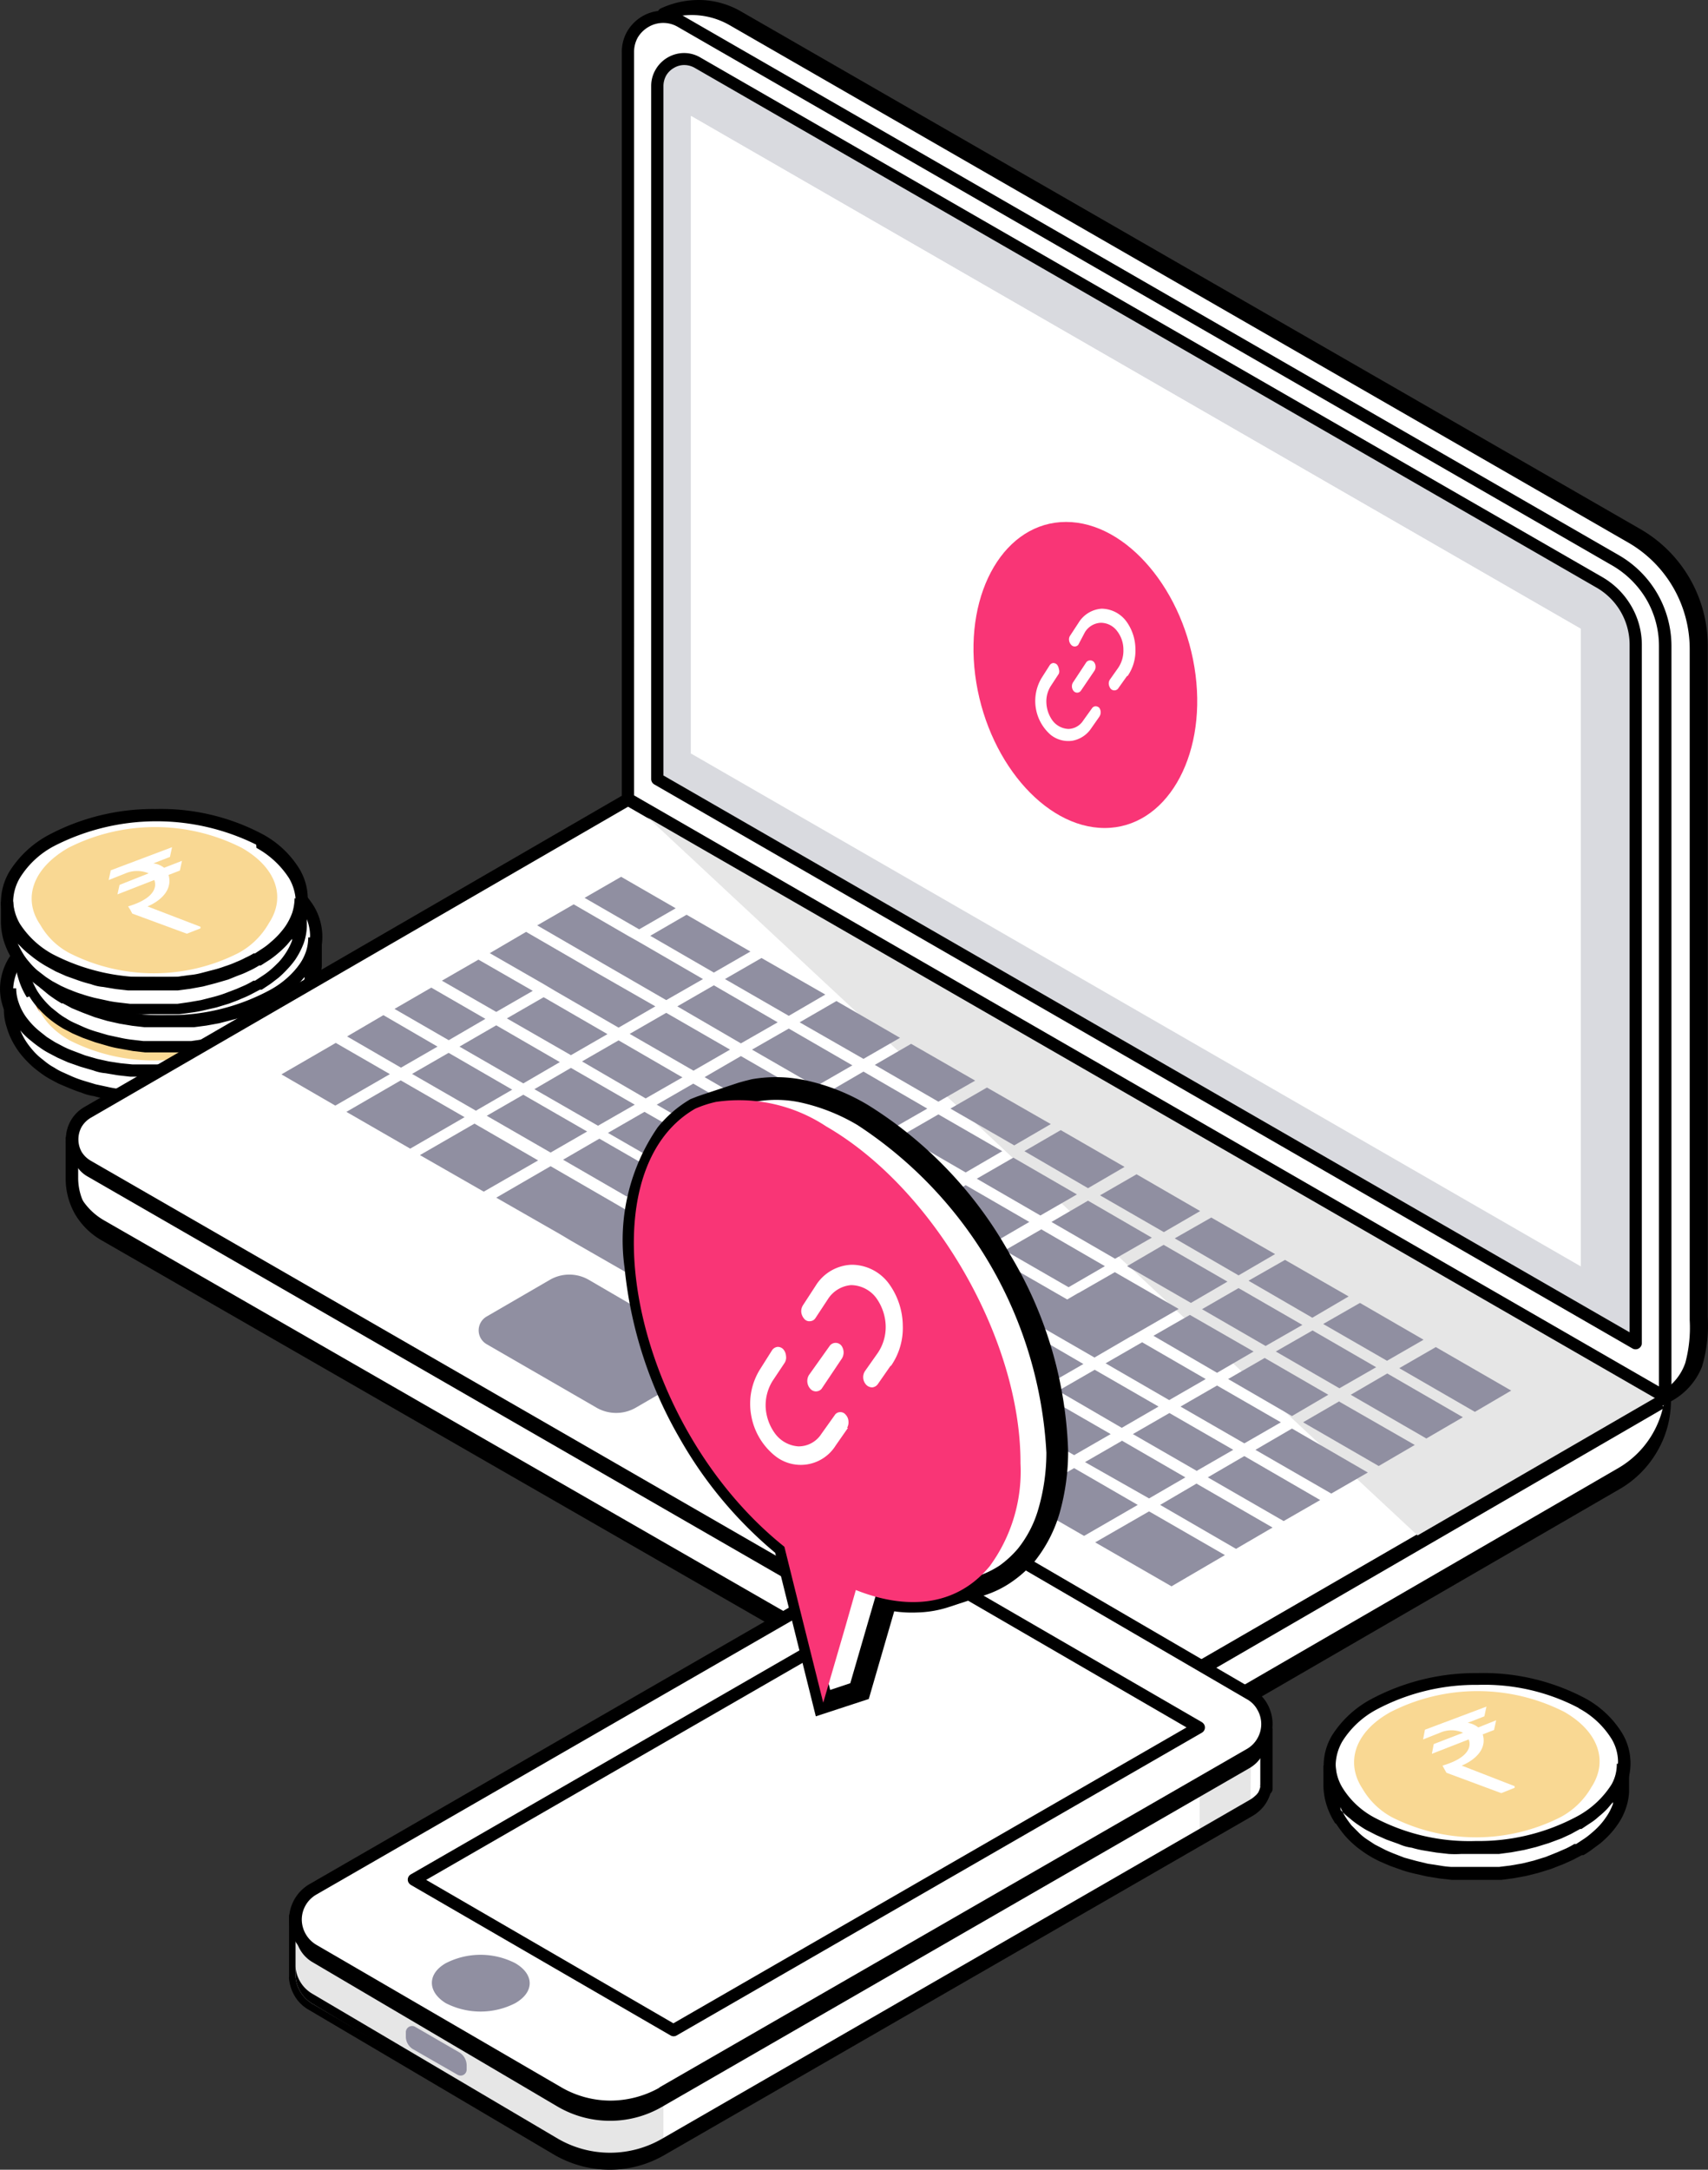
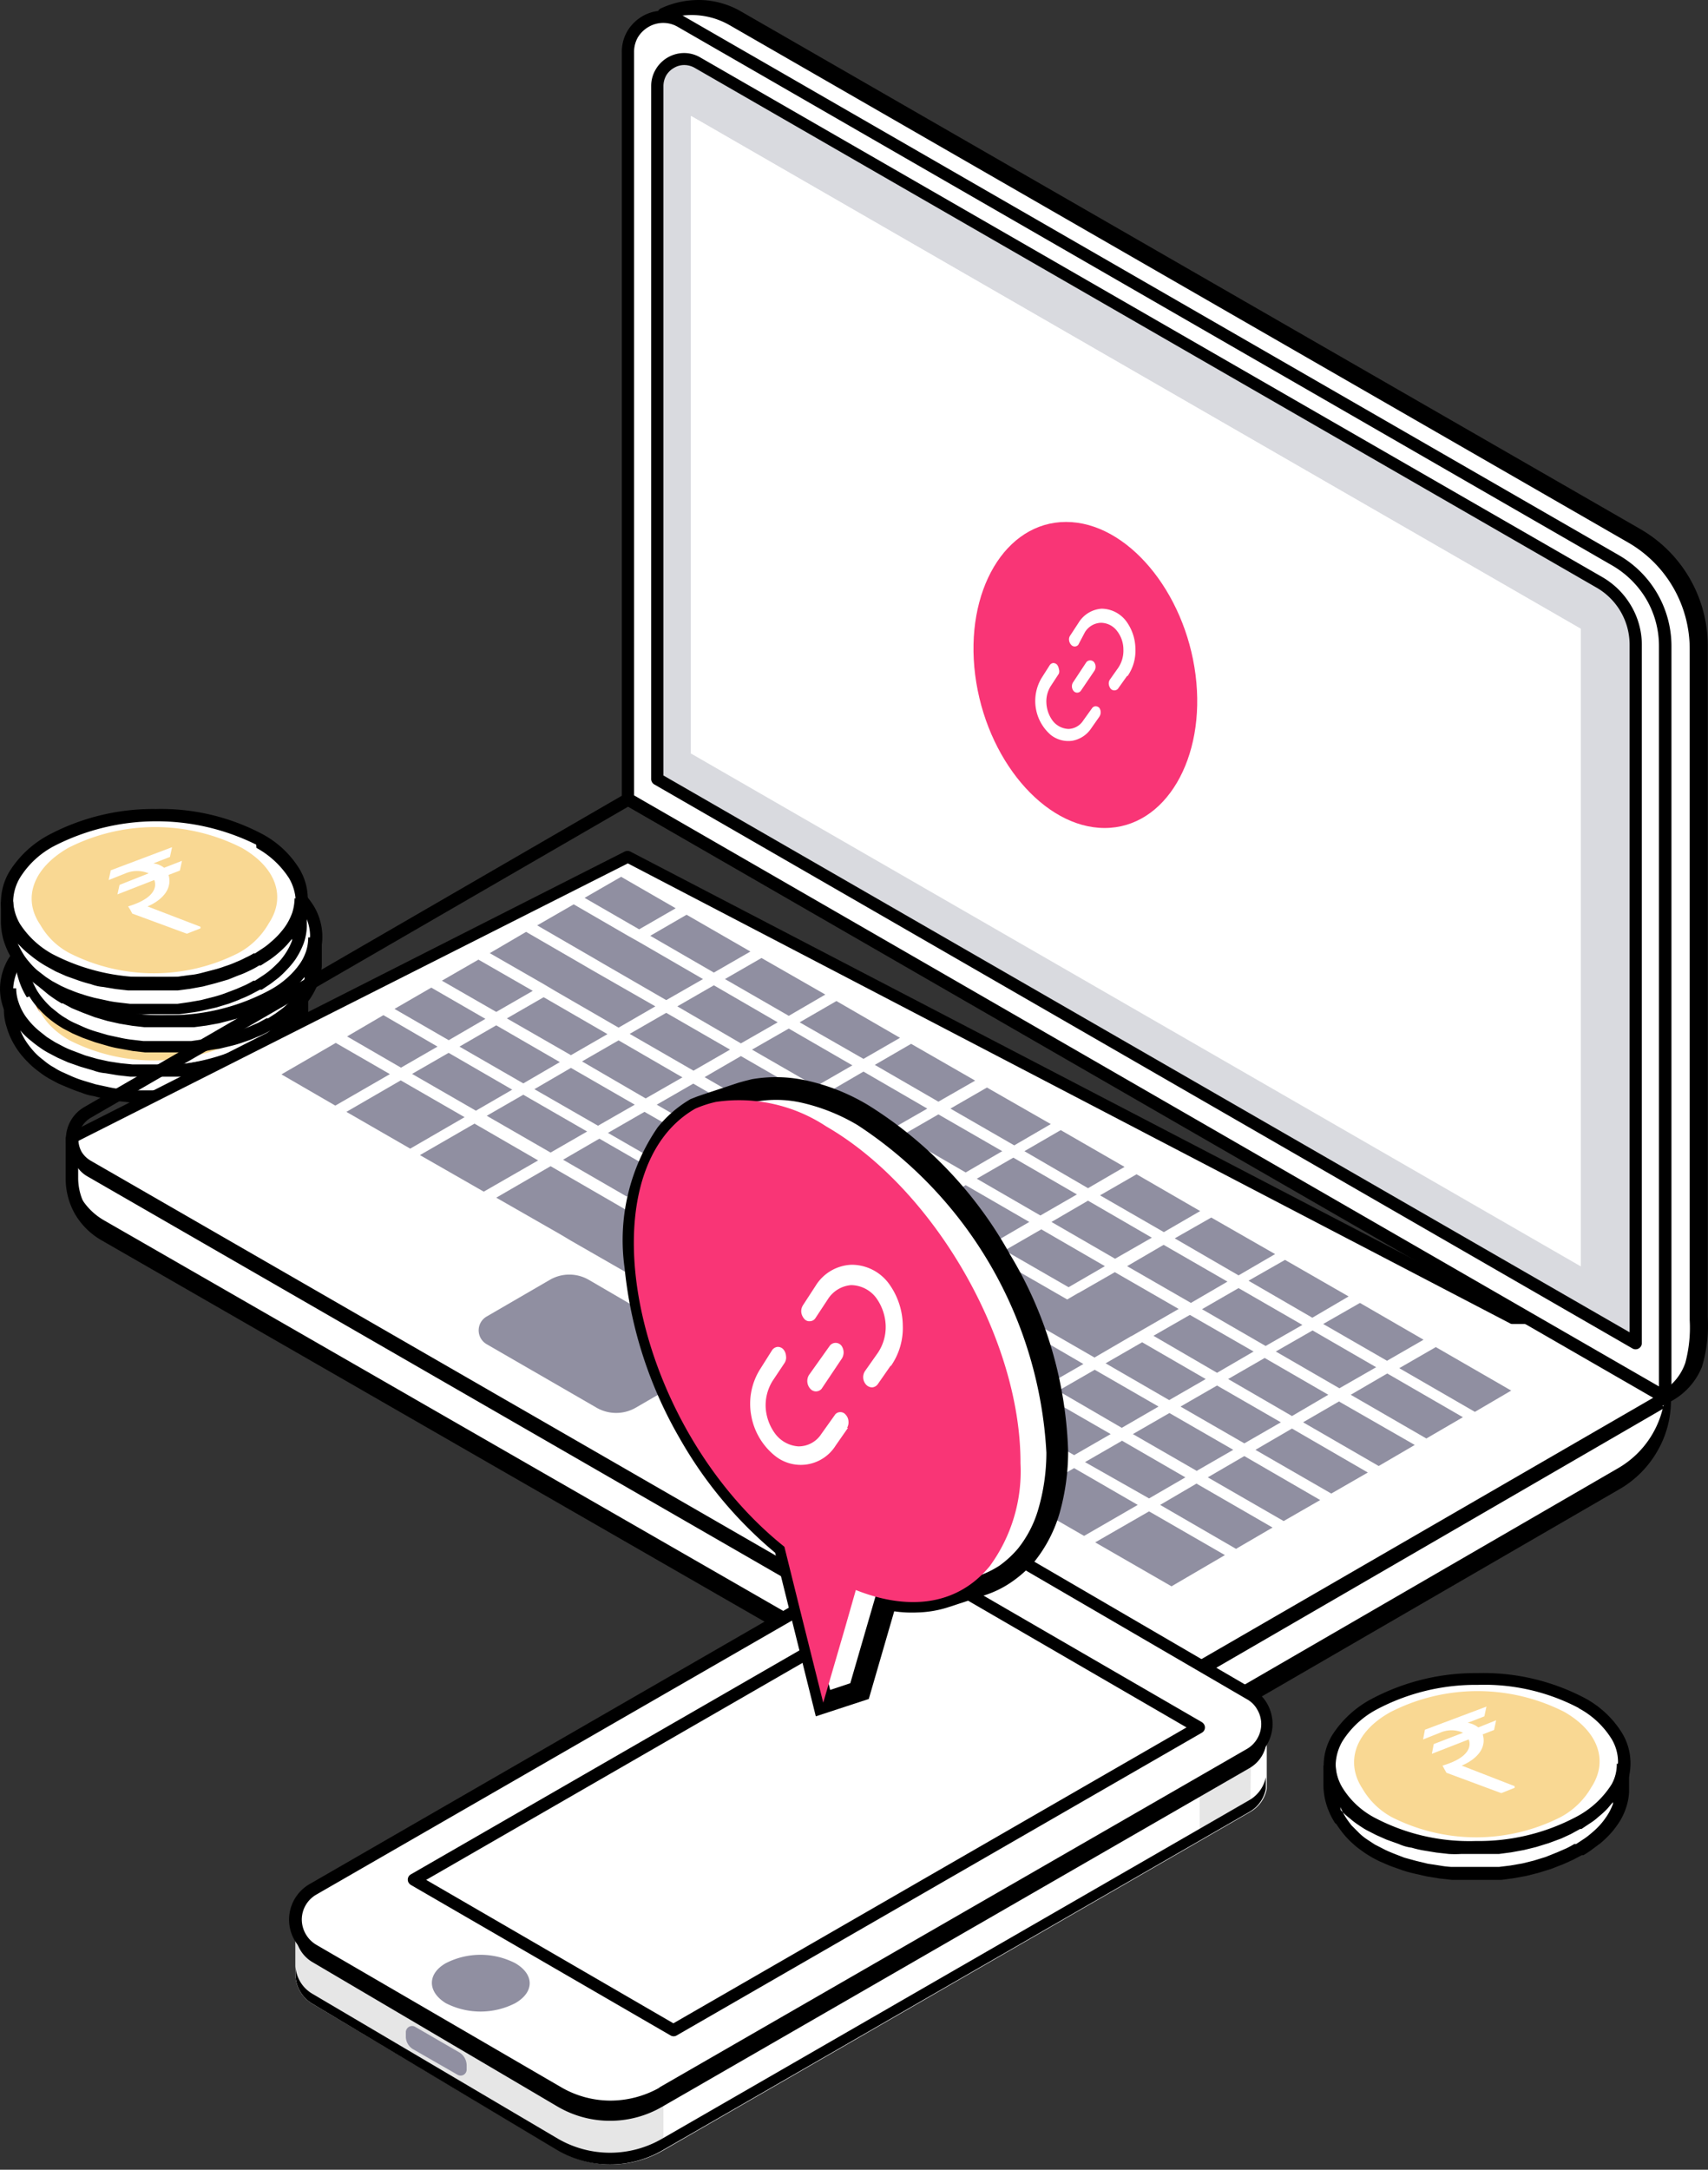
<svg xmlns="http://www.w3.org/2000/svg" width="428.84" height="544.564" viewBox="0 0 428.84 544.564">
  <rect x="0" y="0" width="428.84" height="544.564" fill="#333333" stroke="none" />
  <g id="Group_5422" data-name="Group 5422" transform="translate(3331.694 -3095.061)">
    <path id="Path_24238" data-name="Path 24238" d="M466.7,254.911a58.06,58.06,0,0,0-52.254,0c-14.573,8.419-14.748,21.947-.407,30.25a58.061,58.061,0,0,0,52.255-.29C480.866,276.742,481.04,263.214,466.7,254.911Z" transform="translate(-3733.25 3072.927)" fill="#fff" fill-rule="evenodd" />
    <path id="Path_24239" data-name="Path 24239" d="M467.47,257.463a50.978,50.978,0,0,0-25.314-5.806,52.254,52.254,0,0,0-25.489,6.213,22.3,22.3,0,0,0-8.535,7.9,12.018,12.018,0,0,0-1.742,5.806,12.37,12.37,0,0,0,1.684,5.806,22.3,22.3,0,0,0,8.186,7.606,51.268,51.268,0,0,0,25.314,5.806,52.253,52.253,0,0,0,25.489-6.212,23.225,23.225,0,0,0,8.593-7.9,12.716,12.716,0,0,0,1.684-5.806,12.311,12.311,0,0,0-1.684-5.806,20.96,20.96,0,0,0-8.186-7.606Zm-25.314-9a54.927,54.927,0,0,1,26.882,6.329,25.607,25.607,0,0,1,9.058,8.477,15.155,15.155,0,0,1,2.09,7.548,14.689,14.689,0,0,1-2.148,7.606,25.66,25.66,0,0,1-9.638,9.058,55.91,55.91,0,0,1-27.056,6.619,54.691,54.691,0,0,1-26.824-6.328,25.139,25.139,0,0,1-9.29-8.709,14.69,14.69,0,0,1-2.148-7.606,15.214,15.214,0,0,1,2.149-7.548,25.837,25.837,0,0,1,9.7-9.058,55.508,55.508,0,0,1,27.231-6.387Z" transform="translate(-3734.774 3071.711)" fill-rule="evenodd" />
    <path id="Path_24240" data-name="Path 24240" d="M455.8,254.653a46.448,46.448,0,0,0-42.326,0c-11.612,6.851-11.9,17.767-.29,24.5a46.855,46.855,0,0,0,42.326,0C467.293,272.3,467.409,261.33,455.8,254.653Z" transform="translate(-3727.398 3077.018)" fill="#f9d893" fill-rule="evenodd" />
    <path id="Path_24241" data-name="Path 24241" d="M438.946,270.965l-3.774-2.09a22.476,22.476,0,0,1-7.316,2.264L424.2,268a20.608,20.608,0,0,0,7.258-2.206c1.858-1.1,2.323-2.323.7-3.193a9.58,9.58,0,0,0-6.967,0,17.418,17.418,0,0,1-13.179-.581c-3.484-1.916-4.181-4.645-1.452-7.141l-3.774-2.148,3.251-1.858,3.484,1.974a20.494,20.494,0,0,1,6.1-2.09l3.542,3.077A19.154,19.154,0,0,0,417,255.811c-2.148,1.277-1.742,2.264-.639,2.9s3.31.523,7.432-.406a16.546,16.546,0,0,1,12.948.987c3.542,1.916,4.413,4.819,1.393,7.49l4.064,2.206Z" transform="translate(-3716.992 3082.826)" fill="#f19500" fill-rule="evenodd" />
    <path id="Path_24242" data-name="Path 24242" d="M474.4,266.759a21.6,21.6,0,0,1-3.89,4.181,34.158,34.158,0,0,1-4.122,2.9h-.348a29.955,29.955,0,0,1-4.529,2.264,53.819,53.819,0,0,1-6.1,2.09,55.152,55.152,0,0,1-6.154,1.277c-1.974.348-4.064.522-5.806.7s-4.064,0-6.1,0a27.513,27.513,0,0,1-6.154-.464c-2.032-.464-4.122-.755-6.1-1.219a50.778,50.778,0,0,1-6.154-1.974,37.858,37.858,0,0,1-4.877-2.381h0a21.074,21.074,0,0,1-4.006-2.961,20.725,20.725,0,0,1-3.948-4.587,16.9,16.9,0,0,1-2.671-9.057h0v-4.761a13.819,13.819,0,0,0,2.671,8.012,20.2,20.2,0,0,0,3.948,4.122,27,27,0,0,0,4.006,2.787h0a37.869,37.869,0,0,0,4.877,2.38,42.331,42.331,0,0,0,6.154,1.974,51.544,51.544,0,0,0,6.1,1.219c2.032,0,4.064.407,6.154.523s4.064,0,6.1,0a52.965,52.965,0,0,0,5.806-.7,55.069,55.069,0,0,0,6.154-1.277,53.84,53.84,0,0,0,6.1-2.09,47.072,47.072,0,0,0,4.529-2.265h.348a24.565,24.565,0,0,0,4.122-2.845,21.586,21.586,0,0,0,3.89-4.18,14.167,14.167,0,0,0,2.729-8.071v6.793h0A13.938,13.938,0,0,1,474.4,266.759Z" transform="translate(-3732.996 3090.516)" fill="#fff" fill-rule="evenodd" />
    <path id="Path_24243" data-name="Path 24243" d="M476.644,267.881l-1.858,2.322c-.7.755-1.51,1.452-2.322,2.206h0c-.581.464-1.219.987-1.916,1.452h0l-2.148,1.451h-.407a17.044,17.044,0,0,1-2.265,1.219,22.619,22.619,0,0,1-2.439,1.1h0a27.385,27.385,0,0,1-3.019,1.219l-3.193.987a21.867,21.867,0,0,0-3.135.7h0l-3.135.523h0l-3.019.406H435.246l-3.077-.348-3.193-.581a24.828,24.828,0,0,1-3.135-.7h0a12.016,12.016,0,0,1-3.135-.871c-.987-.29-2.148-.755-3.135-1.161h0l-2.613-1.1-2.381-1.277h0a21.918,21.918,0,0,1-2.264-1.51c-.7-.523-1.393-1.045-2.032-1.626a28.329,28.329,0,0,1-2.264-2.322,18.7,18.7,0,0,1-1.916-2.613h0a18.632,18.632,0,0,1-2.148-4.819,13.581,13.581,0,0,1-.7-4.7v-5.051h3.077a10.91,10.91,0,0,0,.639,3.6,13.582,13.582,0,0,0,1.8,3.541A22.346,22.346,0,0,0,410.4,261.9a19.652,19.652,0,0,0,1.974,1.8h0l1.684,1.335,2.032,1.277h0l2.206,1.161a21.982,21.982,0,0,0,2.438,1.045l2.9,1.1,3.019.871h0l2.9.639,3.019.464h0l2.9.29H447.5l2.9-.407h0l3.019-.522,2.9-.755h0l2.961-.929a29.617,29.617,0,0,0,2.9-1.1h0l2.206-.987h0a22.7,22.7,0,0,0,2.032-1.1h.349l2.032-1.335c.639-.464,1.277-.929,1.8-1.394h0c.7-.581,1.335-1.219,1.974-1.858l1.568-1.974a15.216,15.216,0,0,0,1.858-3.6,10.863,10.863,0,0,0,.581-3.6h3.077V259.4a14.342,14.342,0,0,1-.755,4.122,20.435,20.435,0,0,1-2.148,4.18Zm-4.122,0,1.568-1.974a15.027,15.027,0,0,0,1.8-3.426v-.465l-1.277,1.51a26.044,26.044,0,0,1-2.207,2.148h0c-.639.522-1.335,1.1-2.032,1.568a21.654,21.654,0,0,1-2.264,1.452h-.348l-2.264,1.219h0l-2.323,1.1h0l-3.077,1.219-3.135.929h0l-3.135.813-3.193.581-3.019.406H434.956l-3.077-.348h0l-3.135-.523a11.27,11.27,0,0,1-3.077-.7h0l-3.193-.929-3.135-1.1-2.613-1.161-2.322-1.219h0a17.425,17.425,0,0,1-2.206-1.393,23.628,23.628,0,0,1-1.916-1.452h0a19.9,19.9,0,0,1-2.322-2.09l-.581-.7a15.883,15.883,0,0,0,1.219,2.439h0A19.579,19.579,0,0,0,410.222,268a16.329,16.329,0,0,0,1.974,2.032h0l1.742,1.394a14.259,14.259,0,0,0,1.974,1.277h0a14.042,14.042,0,0,0,2.264,1.219l2.322,1.045h0a29.016,29.016,0,0,0,2.9,1.045l2.9.871h0l2.961.638a25.164,25.164,0,0,0,3.019.523l2.961.348h11.96l2.845-.406h0l2.961-.522h0l2.961-.755a29.947,29.947,0,0,0,3.019-.929c.987-.29,1.916-.7,2.845-1.045h0l2.265-.987,2.09-1.1h.348l1.974-1.277h0l1.8-1.335h0A7.109,7.109,0,0,0,472.521,267.881Z" transform="translate(-3733.962 3090.324)" fill-rule="evenodd" />
    <path id="Path_24244" data-name="Path 24244" d="M414.327,256.422a46.449,46.449,0,0,1,42.326,0c7.954,4.529,10.393,11.09,7.432,16.9,4.239-6.329,2.032-13.818-6.793-18.87a48.074,48.074,0,0,0-43.6,0c-9.116,5.284-11.612,13.006-6.967,19.45C403.586,267.917,406.14,261.182,414.327,256.422Z" transform="translate(-3728.254 3075.424)" fill="#c76a00" fill-rule="evenodd" />
    <path id="Path_24245" data-name="Path 24245" d="M439,272.115l-3.774-2.09a22.473,22.473,0,0,1-7.316,2.264l-3.658-3.135v-3.077s5.516,1.858,7.258.871,2.265-2.322.7-3.193a9.347,9.347,0,0,0-6.967,0,17.419,17.419,0,0,1-13.238-.581c-2.09-1.161-3.193-2.613-3.077-4.122V255.8c0-.232.813.987,1.626,0l-3.774-2.09V250.69l6.735,3.077a20.432,20.432,0,0,1,6.154-2.032h3.484v3.077a18.931,18.931,0,0,0-6.1,1.974c-2.148,1.277-1.742,2.264-.639,2.9s3.31.523,7.374-.406a16.78,16.78,0,0,1,12.948.929c3.541,1.974,4.471,4.877,1.451,7.548l4.064-.813v3.019Z" transform="translate(-3716.992 3082.49)" fill="#c76a00" fill-rule="evenodd" />
    <path id="Path_24246" data-name="Path 24246" d="M187.68,47.54l1.452.348v3.019H187.68Z" transform="translate(-3466.075 3295.395)" fill="#c76a00" fill-rule="evenodd" />
    <path id="Path_24247" data-name="Path 24247" d="M439.2,270.383l-3.774-2.09a22.641,22.641,0,0,1-7.316,2.323l-3.657-3.193a20.149,20.149,0,0,0,7.025-1.974c1.858-1.045,2.264-2.323.7-3.193a9.7,9.7,0,0,0-6.967,0,17.709,17.709,0,0,1-13.238-.639c-3.484-1.916-4.18-4.645-1.451-7.142l-3.774-2.09,3.251-1.916,3.484,1.974a18.931,18.931,0,0,1,6.154-2.032l3.484,3.019a19.338,19.338,0,0,0-6.1,2.032c-2.148,1.219-1.742,2.264-.639,2.845s3.31.522,7.374-.348a16.488,16.488,0,0,1,12.947.929c3.542,1.974,4.471,4.877,1.452,7.49l4.064,2.264Z" transform="translate(-3717.184 3081.144)" fill="#f1c200" fill-rule="evenodd" />
    <path id="Path_24248" data-name="Path 24248" d="M467.319,252.784a57.537,57.537,0,0,0-52.255,0c-14.573,8.419-14.747,21.947-.407,30.25a58.061,58.061,0,0,0,52.255,0C481.486,274.614,481.66,260.97,467.319,252.784Z" transform="translate(-3730.269 3062.398)" fill="#fff" fill-rule="evenodd" />
    <path id="Path_24249" data-name="Path 24249" d="M467.849,255.285a50.976,50.976,0,0,0-25.314-5.806,52.257,52.257,0,0,0-25.489,6.212,22.7,22.7,0,0,0-8.535,7.9,12.019,12.019,0,0,0-1.742,5.806,12.365,12.365,0,0,0,1.684,5.806,22.76,22.76,0,0,0,8.187,7.606,51.27,51.27,0,0,0,25.314,5.806,52.717,52.717,0,0,0,25.489-6.212,22.584,22.584,0,0,0,8.593-7.954,12.367,12.367,0,0,0,1.684-5.806,11.614,11.614,0,0,0-1.684-5.806,20.96,20.96,0,0,0-8.187-7.606Zm-25.314-9a54.288,54.288,0,0,1,26.882,6.328,25.082,25.082,0,0,1,9.29,8.709,15.155,15.155,0,0,1,2.09,7.548,14.688,14.688,0,0,1-2.148,7.606,25.66,25.66,0,0,1-9.58,8.883,55.909,55.909,0,0,1-27.056,6.619,54.519,54.519,0,0,1-26.824-6.329,24.792,24.792,0,0,1-9.29-8.767,14.344,14.344,0,0,1-2.148-7.548,15.854,15.854,0,0,1,2.148-7.548,25.838,25.838,0,0,1,9.7-9.057,55.508,55.508,0,0,1,26.94-6.445Z" transform="translate(-3731.554 3061.232)" fill-rule="evenodd" />
    <path id="Path_24250" data-name="Path 24250" d="M456.417,252.422a46.855,46.855,0,0,0-42.326,0c-11.612,6.793-11.9,17.767-.29,24.444a46.449,46.449,0,0,0,42.326,0C467.739,270.072,468.029,259.157,456.417,252.422Z" transform="translate(-3724.418 3066.534)" fill="#ffb13e" fill-rule="evenodd" />
    <path id="Path_24251" data-name="Path 24251" d="M439.566,268.833l-3.774-2.09a23.224,23.224,0,0,1-7.316,2.264l-3.658-3.135a20.616,20.616,0,0,0,7.258-2.206c1.916-1.1,2.322-2.322.7-3.251a9.522,9.522,0,0,0-6.909,0,17.417,17.417,0,0,1-13.238-.581c-3.484-1.974-4.181-4.645-1.452-7.2l-3.774-2.09,3.251-1.858,3.484,1.916a21.941,21.941,0,0,1,6.1-2.032l3.542,3.077a19.567,19.567,0,0,0-6.154,1.974c-2.148,1.277-1.742,2.264-.581,2.9s3.251.523,7.374-.407a16.836,16.836,0,0,1,12.948.929c3.542,1.974,4.471,4.877,1.393,7.548l4.064,2.206Z" transform="translate(-3714.012 3072.301)" fill="#f19500" fill-rule="evenodd" />
    <path id="Path_24252" data-name="Path 24252" d="M406.681,264.435a16.894,16.894,0,0,1-2.671-9.057h0v-4.761a14.223,14.223,0,0,0,2.671,8.012,20.2,20.2,0,0,0,3.948,4.122,26.984,26.984,0,0,0,4.006,2.787h0a37.865,37.865,0,0,0,4.877,2.381,50.808,50.808,0,0,0,6.155,1.974c1.974.522,4.006.871,6.1,1.219a54.948,54.948,0,0,0,6.154.522c2.09.116,4.064,0,6.1,0a68.367,68.367,0,0,0,12.251-1.974,50.137,50.137,0,0,0,6.1-2.09,47.04,47.04,0,0,0,4.529-2.265h.348a24.562,24.562,0,0,0,4.122-2.845,20.324,20.324,0,0,0,3.89-4.238,13.875,13.875,0,0,0,2.729-8.013V257h0a13.932,13.932,0,0,1-2.671,7.722,21.582,21.582,0,0,1-3.89,4.18,34.172,34.172,0,0,1-4.122,2.9h-.348a36.357,36.357,0,0,1-4.529,2.206,42.043,42.043,0,0,1-6.1,2.148,61.946,61.946,0,0,1-12.251,1.916,65.137,65.137,0,0,1-12.251-.465,26.938,26.938,0,0,1-6.1-1.161,50.775,50.775,0,0,1-6.154-1.974,37.863,37.863,0,0,1-4.877-2.381h0a21.085,21.085,0,0,1-4.006-2.961,20.736,20.736,0,0,1-4.006-4.7Z" transform="translate(-3730.305 3080.184)" fill="#fff" fill-rule="evenodd" />
    <path id="Path_24253" data-name="Path 24253" d="M406.6,265.238a18.64,18.64,0,0,1-2.148-4.819,13.941,13.941,0,0,1-.7-4.761v-4.993h3.135a10.852,10.852,0,0,0,.581,3.6,13.589,13.589,0,0,0,1.8,3.542,15.879,15.879,0,0,0,1.626,1.916h0l1.916,1.742h0a18.268,18.268,0,0,0,1.741,1.394l2.033,1.277h0l2.148,1.161c.813.348,1.626.755,2.439,1.045a24.644,24.644,0,0,0,2.9,1.045h0l2.961.813,2.961.7,3.019.464h0a8.628,8.628,0,0,1,2.9.348h11.96l2.961-.407h0l3.019-.523,2.961-.755h0l2.961-.929,2.9-1.1a16.051,16.051,0,0,0,2.265-1.045,17.42,17.42,0,0,0,2.09-1.1h.464a21.5,21.5,0,0,0,1.916-1.219l1.858-1.393h0c.7-.581,1.335-1.219,1.974-1.858a23.905,23.905,0,0,0,1.568-2.032,13.814,13.814,0,0,0,1.858-3.542,10.857,10.857,0,0,0,.581-3.6h3.425v7.083a16.718,16.718,0,0,1-.813,4.122,20.453,20.453,0,0,1-2.148,4.18,22.458,22.458,0,0,1-1.916,2.322,20.034,20.034,0,0,1-2.265,2.148h0l-1.974,1.452h0l-2.148,1.451h-.407l-2.264,1.161a22.547,22.547,0,0,1-2.439,1.1h0a26.967,26.967,0,0,1-3.019,1.161,29.035,29.035,0,0,1-3.193.987l-3.135.755h0a29.461,29.461,0,0,0-3.135.523h0l-2.961.406H436.326l-3.077-.348-3.193-.581a24.826,24.826,0,0,1-3.135-.7h0l-3.193-.929-3.077-1.1h0l-2.555-1.1-2.439-1.277h0c-.755-.464-1.51-.929-2.206-1.452a24.835,24.835,0,0,1-2.032-1.625,28.38,28.38,0,0,1-2.264-2.323,18.682,18.682,0,0,1-1.916-2.613Zm1.393-4.064a23.857,23.857,0,0,0,1.219,2.438h0a19.527,19.527,0,0,0,1.626,2.206,21.63,21.63,0,0,0,1.974,2.032h0l1.742,1.393a15.686,15.686,0,0,0,1.916,1.277h0a14.033,14.033,0,0,0,2.264,1.219l2.322,1.045h0a29.064,29.064,0,0,0,2.9,1.045l2.961.871h0l2.961.639a27.383,27.383,0,0,0,3.019.523l2.961.348h12.019l2.787-.407h0l2.961-.522h0l2.961-.7,3.019-.929c.987-.29,1.916-.7,2.845-1.045h0l2.265-.987,2.032-1.1h.407l1.974-1.277h0l1.8-1.335h0c.755-.639,1.393-1.277,2.032-1.916a23.253,23.253,0,0,0,1.567-1.974,15.035,15.035,0,0,0,1.8-3.425v-.465l-1.277,1.51a25.723,25.723,0,0,1-2.207,2.09h0c-.639.523-1.335,1.1-2.032,1.568s-1.452.987-2.207,1.393l.465-.232-2.264,1.219-2.5,1.1L461.235,270c-.987.348-2.09.639-3.193.929l-3.135.813-3.194.581-3.077.407H436.094l-3.019-.348h0l-3.135-.522-3.135-.7-3.135-.929h0l-3.077-1.161-2.671-1.1-2.264-1.219h-.348c-.7-.464-1.452-.871-2.148-1.393a17.458,17.458,0,0,1-1.974-1.51,25.124,25.124,0,0,1-2.207-1.974Z" transform="translate(-3731.559 3080.135)" fill-rule="evenodd" />
    <path id="Path_24254" data-name="Path 24254" d="M414.924,254.224a46.855,46.855,0,0,1,42.326,0c7.954,4.587,10.393,11.09,7.432,16.954,4.239-6.387,2.032-13.818-6.735-18.928a48.249,48.249,0,0,0-43.6,0c-9.174,5.284-11.612,13.006-7.025,19.392C404.182,265.72,406.737,258.985,414.924,254.224Z" transform="translate(-3725.252 3064.964)" fill="#c76a00" fill-rule="evenodd" />
-     <path id="Path_24255" data-name="Path 24255" d="M439.674,269.983l-3.774-2.09a23.98,23.98,0,0,1-7.316,2.264l-3.658-3.135v-3.077s5.516,1.858,7.258.871,2.265-2.322.7-3.251a9.7,9.7,0,0,0-6.967,0,17.418,17.418,0,0,1-13.238-.581c-2.09-1.161-3.136-2.613-3.077-4.122v-3.251c0-.232.813.987,1.626,0l-3.774-2.09V248.5l6.735,3.077a20.435,20.435,0,0,1,6.154-2.032h3.484v3.077a18.929,18.929,0,0,0-6.1,1.974c-2.148,1.277-1.742,2.264-.639,2.9s3.309.523,7.374-.407a16.779,16.779,0,0,1,12.948.929c3.542,1.974,4.471,4.877,1.452,7.548l4.064-.813v3.019Z" transform="translate(-3713.772 3071.965)" fill="#c76a00" fill-rule="evenodd" />
+     <path id="Path_24255" data-name="Path 24255" d="M439.674,269.983l-3.774-2.09a23.98,23.98,0,0,1-7.316,2.264v-3.077s5.516,1.858,7.258.871,2.265-2.322.7-3.251a9.7,9.7,0,0,0-6.967,0,17.418,17.418,0,0,1-13.238-.581c-2.09-1.161-3.136-2.613-3.077-4.122v-3.251c0-.232.813.987,1.626,0l-3.774-2.09V248.5l6.735,3.077a20.435,20.435,0,0,1,6.154-2.032h3.484v3.077a18.929,18.929,0,0,0-6.1,1.974c-2.148,1.277-1.742,2.264-.639,2.9s3.309.523,7.374-.407a16.779,16.779,0,0,1,12.948.929c3.542,1.974,4.471,4.877,1.452,7.548l4.064-.813v3.019Z" transform="translate(-3713.772 3071.965)" fill="#c76a00" fill-rule="evenodd" />
    <path id="Path_24256" data-name="Path 24256" d="M188.31,45.36l1.393.348v3.019H188.31Z" transform="translate(-3463.047 3284.917)" fill="#c76a00" fill-rule="evenodd" />
    <path id="Path_24257" data-name="Path 24257" d="M439.674,268.4l-3.774-2.09a24.217,24.217,0,0,1-7.316,2.323l-3.658-3.193a19.447,19.447,0,0,0,7.258-2.206c1.858-1.1,2.265-2.322.7-3.193a9.406,9.406,0,0,0-6.967,0,17.709,17.709,0,0,1-13.238-.639c-3.484-1.916-4.122-4.645-1.451-7.141l-3.774-2.09,3.251-1.916,3.484,1.974a18.928,18.928,0,0,1,6.154-2.032l3.484,3.019a19.334,19.334,0,0,0-6.1,2.032c-2.148,1.219-1.741,2.264-.638,2.845s3.309.523,7.374-.348a16.257,16.257,0,0,1,12.947.929c3.542,1.974,4.471,4.819,1.452,7.49l4.064,2.264Z" transform="translate(-3713.772 3070.475)" fill="#f1c200" fill-rule="evenodd" />
    <path id="Path_24258" data-name="Path 24258" d="M466.7,251.022a58.06,58.06,0,0,0-52.254.29c-14.573,8.419-14.748,21.947-.407,30.25a58.061,58.061,0,0,0,52.255,0C480.866,272.678,481.04,259.15,466.7,251.022Z" transform="translate(-3733.25 3054.928)" fill="#fff" fill-rule="evenodd" />
    <path id="Path_24259" data-name="Path 24259" d="M467.219,253.606a56.319,56.319,0,0,0-50.745.348,22.3,22.3,0,0,0-8.535,7.9,12.019,12.019,0,0,0-1.742,5.806,12.37,12.37,0,0,0,1.684,5.806,22.759,22.759,0,0,0,8.186,7.606h0a51.675,51.675,0,0,0,25.256,5.806,52.72,52.72,0,0,0,25.547-5.342,22.3,22.3,0,0,0,8.535-7.9,12.132,12.132,0,0,0,1.741-5.806,12.367,12.367,0,0,0-1.684-5.806,22.759,22.759,0,0,0-8.186-7.606Zm-25.256-8.941a54.4,54.4,0,0,1,26.766,6.271h0a24.5,24.5,0,0,1,9.348,8.767,14.8,14.8,0,0,1,2.09,7.548,14.629,14.629,0,0,1-2.148,7.548,26.127,26.127,0,0,1-9.639,9.057,55.911,55.911,0,0,1-27.056,6.619,54.578,54.578,0,0,1-26.766-6.271h0a24.964,24.964,0,0,1-9.348-8.767,14.805,14.805,0,0,1-2.09-7.548,15.215,15.215,0,0,1,2.148-7.548,26.129,26.129,0,0,1,9.638-9.058,55.914,55.914,0,0,1,27.057-6.619Z" transform="translate(-3734.582 3053.447)" fill-rule="evenodd" />
    <path id="Path_24260" data-name="Path 24260" d="M406.6,269.934a18.231,18.231,0,0,0,7.374,7.141,46.855,46.855,0,0,0,42.326,0,19.273,19.273,0,0,0,7.722-7.548c4.239-6.387,2.032-13.819-6.793-18.87a48.075,48.075,0,0,0-43.6,0C404.571,255.883,402.19,263.489,406.6,269.934Z" transform="translate(-3728.194 3057.208)" fill="#f9d893" fill-rule="evenodd" />
    <path id="Path_24261" data-name="Path 24261" d="M406.061,262.823a16.893,16.893,0,0,1-2.671-9.058h0V249a13.818,13.818,0,0,0,2.671,8.012,20.214,20.214,0,0,0,3.948,4.122,27.007,27.007,0,0,0,4.006,2.787h0a37.842,37.842,0,0,0,4.877,2.38,42.325,42.325,0,0,0,6.155,1.974,51.479,51.479,0,0,0,6.1,1.219,54.023,54.023,0,0,0,6.1.523h6.155a52.929,52.929,0,0,0,5.806-.7,55.12,55.12,0,0,0,6.154-1.277,53.784,53.784,0,0,0,6.1-2.09,36.57,36.57,0,0,0,4.529-2.264h.348a32.34,32.34,0,0,0,4.122-2.9,23.624,23.624,0,0,0,3.89-4.18,14.11,14.11,0,0,0,2.671-8.071v6.793h0a13.938,13.938,0,0,1-2.671,7.722,23.634,23.634,0,0,1-3.89,4.181,39.477,39.477,0,0,1-4.122,2.9h-.348a29.981,29.981,0,0,1-4.529,2.264,53.822,53.822,0,0,1-6.1,2.09,55.065,55.065,0,0,1-6.154,1.277c-1.974.348-4.064.523-5.806.7s-4.122,0-6.154,0a21.736,21.736,0,0,1-6.1-.581c-2.032-.581-4.122-.7-6.1-1.161a50.807,50.807,0,0,1-6.154-1.974,34.485,34.485,0,0,1-4.877-2.38h0a21.073,21.073,0,0,1-4.006-2.961,20.721,20.721,0,0,1-3.948-4.587Z" transform="translate(-3733.284 3072.157)" fill="#fff" fill-rule="evenodd" />
    <path id="Path_24262" data-name="Path 24262" d="M406.023,263.954a21,21,0,0,1-2.207-4.819,17.428,17.428,0,0,1-.7-4.761v-4.993H406.2a10.908,10.908,0,0,0,.639,3.6,13.578,13.578,0,0,0,1.8,3.542,22.31,22.31,0,0,0,1.626,1.974l1.974,1.8h0l1.742,1.335,2.032,1.277h0l2.264,1.161a22.031,22.031,0,0,0,2.439,1.045l2.9,1.1h0l2.961.871h0l2.9.639,3.019.465h14.922l2.961-.406h0a17.264,17.264,0,0,0,3.019-.523l2.9-.755h0a25.979,25.979,0,0,0,3.019-.929,24.921,24.921,0,0,0,2.9-1.1,20.434,20.434,0,0,0,2.265-1.045,17.38,17.38,0,0,0,2.09-1.1h.348l2.032-1.335a16.238,16.238,0,0,0,1.8-1.394,21.744,21.744,0,0,0,2.032-1.916,22.232,22.232,0,0,0,1.626-1.974,15.218,15.218,0,0,0,1.858-3.6,12.6,12.6,0,0,0,.58-3.6h3.077v7.141a14.328,14.328,0,0,1-.755,4.064,20.437,20.437,0,0,1-2.148,4.18,21.279,21.279,0,0,1-1.916,2.322,27.2,27.2,0,0,1-2.264,2.206h0l-1.974,1.51-2.265,1.509h-.464l-2.207,1.161a23.683,23.683,0,0,1-2.439,1.1c-.987.465-2.032.813-3.077,1.219l-3.251.987-3.077.7a28.209,28.209,0,0,1-3.193.581h0l-3.019.406H435.344l-3.135-.348-3.135-.581a27.361,27.361,0,0,1-3.135-.7h0a12.674,12.674,0,0,1-3.135-.871l-2.961-.522-2.671-1.161-2.38-1.277h0a18.489,18.489,0,0,1-2.206-1.509,19.135,19.135,0,0,1-2.032-1.626,21.189,21.189,0,0,1-2.265-2.322,18.694,18.694,0,0,1-1.916-2.613Zm1.335-4.064a24.592,24.592,0,0,0,1.278,2.439h0a14.31,14.31,0,0,0,1.626,2.207,16.333,16.333,0,0,0,1.974,2.032h0l1.8,1.393c.581.465,1.277.871,1.974,1.335h0l2.264,1.219c.813.348,1.568.755,2.439,1.045a24.58,24.58,0,0,0,2.9,1.045c.929.348,1.916.581,2.961.871h0l2.961.639a25.191,25.191,0,0,0,3.019.522l2.961.348h11.961l2.845-.406h0l3.019-.523,2.961-.755a29.966,29.966,0,0,0,3.019-.929l2.9-1.1h0l2.264-.987a22.616,22.616,0,0,0,2.032-1.1h.407l2.032-1.335a19.3,19.3,0,0,0,1.858-1.393c.755-.639,1.393-1.277,2.032-1.916a16.711,16.711,0,0,0,1.568-1.974,16.2,16.2,0,0,0,1.8-3.425v-.465l-1.277,1.51a26.566,26.566,0,0,1-2.264,2.148,23.787,23.787,0,0,1-2.032,1.568l-2.265,1.452h-.407a20.756,20.756,0,0,1-2.206,1.219c-.871.406-1.684.813-2.5,1.1s-2.032.813-3.077,1.219l-3.193.929-3.135.813-3.193.581-3.077.407H435l-3.077-.348h0l-3.135-.523a11.27,11.27,0,0,1-3.077-.7h0a32.062,32.062,0,0,1-3.135-.929h0l-3.077-1.1-2.613-1.161-2.322-1.277h0a28.448,28.448,0,0,1-4.18-2.9,20.38,20.38,0,0,1-2.323-2.09Z" transform="translate(-3734.582 3072.013)" fill-rule="evenodd" />
    <path id="Path_24263" data-name="Path 24263" d="M637.282,469.731l-223.011-128.2A16.025,16.025,0,0,1,406.2,327.6V317.438L545.546,246.72,806.007,382.292v.929a23.574,23.574,0,0,1-11.612,20.437L680.421,469.673a43.022,43.022,0,0,1-43.139.058Z" transform="translate(-3719.779 3063.41)" fill="#fff" fill-rule="evenodd" />
    <path id="Path_24264" data-name="Path 24264" d="M637.757,472.314,414.8,344.116a18.229,18.229,0,0,1-6.5-6.445,17.938,17.938,0,0,1-2.38-8.825V318.685a1.626,1.626,0,0,1,.987-1.451l139.346-70.6a1.625,1.625,0,0,1,1.452,0l260.4,135.514a1.625,1.625,0,0,1,.871,1.393v.929a25.312,25.312,0,0,1-3.367,12.541,25.9,25.9,0,0,1-9.058,9.348L682.58,472.372a44.822,44.822,0,0,1-44.823,0ZM416.313,341.445l223.011,128.2a41.684,41.684,0,0,0,20.844,5.806,41.166,41.166,0,0,0,20.844-5.806l113.973-66.015a21.946,21.946,0,0,0,8.071-8.07,22.532,22.532,0,0,0,2.9-11.032h0L547.066,249.593l-138.01,69.673V328.5a14.686,14.686,0,0,0,1.916,7.258,14.284,14.284,0,0,0,5.342,5.69Z" transform="translate(-3721.125 3062.163)" fill-rule="evenodd" />
    <path id="Path_24265" data-name="Path 24265" d="M451.05,377.748a42.968,42.968,0,0,0,15.212-5.342l113.974-66.015a23.573,23.573,0,0,0,11.612-20.437v-.929L557.011,266.91H450.76Z" transform="translate(-3505.621 3160.445)" fill="#fff" fill-rule="evenodd" />
    <path id="Path_24266" data-name="Path 24266" d="M794.443,336.148,680.469,402.163a43.024,43.024,0,0,1-43.2,0l-223.011-128.2a16.025,16.025,0,0,1-8.071-13.935v3.542a16.024,16.024,0,0,0,8.071,13.935L637.33,405.762a43.024,43.024,0,0,0,43.2,0L794.5,339.747a23.572,23.572,0,0,0,11.612-20.437v-.929h0a23.746,23.746,0,0,1-11.67,17.767Z" transform="translate(-3719.828 3127.379)" fill-rule="evenodd" />
-     <path id="Path_24267" data-name="Path 24267" d="M644.351,471.3,410.076,336.3a7.78,7.78,0,0,1,0-13.47L545.764,244.22l260.46,150.087L673.382,471.3a29.029,29.029,0,0,1-29.03,0Z" transform="translate(-3719.823 3051.395)" fill="#fff" fill-rule="evenodd" />
    <path id="Path_24268" data-name="Path 24268" d="M644.85,473.9,410.575,338.914a9.116,9.116,0,0,1-3.426-3.368,9.638,9.638,0,0,1-1.219-4.7,9.232,9.232,0,0,1,4.645-8.071l135.688-78.556a1.394,1.394,0,0,1,1.626,0L808.233,394.245a1.51,1.51,0,0,1,.581,2.09,1.861,1.861,0,0,1-.581.581L675.39,473.9a30.366,30.366,0,0,1-15.27,4.064A29.787,29.787,0,0,1,644.85,473.9ZM412.143,336.243,646.418,471.234a26.419,26.419,0,0,0,13.76,3.658,27.753,27.753,0,0,0,13.761-3.658l130.52-75.479L547.076,247.41,412.143,325.5a6.5,6.5,0,0,0-2.264,2.264,6.452,6.452,0,0,0,0,6.271,6.5,6.5,0,0,0,2.264,2.206Z" transform="translate(-3721.077 3050.121)" fill-rule="evenodd" />
-     <path id="Path_24269" data-name="Path 24269" d="M403.879,224.2l62.067-35.94L205.776,39.448l-.116-.058Z" transform="translate(-3379.661 3256.225)" fill="#e6e6e6" fill-rule="evenodd" />
    <path id="Path_24270" data-name="Path 24270" d="M673.349,399.541a29.029,29.029,0,0,1-29.03,0L410.044,264.55a7.606,7.606,0,0,1-3.716-5.4,7.607,7.607,0,0,0,3.716,8.013L644.319,402.154a29.031,29.031,0,0,0,29.031,0l132.843-76.989-2.265-1.336Z" transform="translate(-3719.791 3123.149)" fill-rule="evenodd" />
    <path id="Path_24271" data-name="Path 24271" d="M686.99,559.164h0L431,213.992l3.077-1.393a20.379,20.379,0,0,1,20.205,0L679.964,342.481a32.455,32.455,0,0,1,16.257,28.1V538.958C696.106,548.712,695.467,554.4,686.99,559.164Z" transform="translate(-3600.589 2886.539)" fill="#fff" fill-rule="evenodd" />
    <path id="Path_24272" data-name="Path 24272" d="M554.278,424.922V256.546a32.516,32.516,0,0,0-9.464-22.876L460.51,315.3l23.514,54.809,61.138,74.9C553.64,440.25,554.278,434.56,554.278,424.922Z" transform="translate(-3458.761 3000.691)" fill="#fff" fill-rule="evenodd" />
    <path id="Path_24273" data-name="Path 24273" d="M676.292,342.539,450.668,212.657a20.38,20.38,0,0,0-18.928-.755,20.38,20.38,0,0,1,17.418,1.451L674.84,343.235a32.456,32.456,0,0,1,16.257,28.1V539.713c0,9.116-.638,14.631-7.664,19.218h0c8.477-4.761,9.116-10.451,9.116-20.089V370.466A32.456,32.456,0,0,0,676.292,342.539Z" transform="translate(-3597.032 2886.597)" fill-rule="evenodd" />
    <path id="Path_24274" data-name="Path 24274" d="M452.48,212.535l225.74,129.882a33.792,33.792,0,0,1,17.011,29.437V540.23a36.339,36.339,0,0,1-1.452,12.483,17.07,17.07,0,0,1-8.419,9,1.626,1.626,0,0,1-1.974-.407v-.348a1.51,1.51,0,0,1,.406-2.09,13.352,13.352,0,0,0,5.806-7.142,34.085,34.085,0,0,0,1.1-10.741V372.609a30.831,30.831,0,0,0-15.444-26.766L449.577,215.961a19.043,19.043,0,0,0-16.025-1.336,1.538,1.538,0,0,1-1.161-2.845,22.64,22.64,0,0,1,10.277-2.09,21.364,21.364,0,0,1,9.812,2.845Z" transform="translate(-3598.148 2885.383)" fill-rule="evenodd" />
    <path id="Path_24275" data-name="Path 24275" d="M690.691,556.811,430.23,406.724V219.245a8.883,8.883,0,0,1,13.3-7.664l235.03,135.282a24.734,24.734,0,0,1,12.367,21.424Z" transform="translate(-3604.29 2888.891)" fill="#fff" fill-rule="evenodd" />
    <path id="Path_24276" data-name="Path 24276" d="M691.07,559.318,430.725,409.347a1.626,1.626,0,0,1-.755-1.335V220.533a10.218,10.218,0,0,1,1.335-5.167,10.564,10.564,0,0,1,3.832-3.832,10.218,10.218,0,0,1,5.226-1.393,10.044,10.044,0,0,1,5.167,1.394l234.8,135.281a26.36,26.36,0,0,1,13.18,22.76V558.1a1.567,1.567,0,0,1-1.567,1.51A1.452,1.452,0,0,1,691.07,559.318ZM433.048,407.082,690.373,555.427V369.633a23.228,23.228,0,0,0-3.077-11.612,23.864,23.864,0,0,0-8.477-8.535L444.021,214.2a7.258,7.258,0,0,0-7.316,0,7.547,7.547,0,0,0-2.729,2.671,7.43,7.43,0,0,0-.929,3.658Z" transform="translate(-3605.54 2887.604)" fill-rule="evenodd" />
    <path id="Path_24277" data-name="Path 24277" d="M431.51,392.866V218.974a6.793,6.793,0,0,1,10.218-5.806l226.437,130.4a18.116,18.116,0,0,1,9.057,15.735V534.476Z" transform="translate(-3598.137 2897.698)" fill="#d9dadf" fill-rule="evenodd" />
    <path id="Path_24278" data-name="Path 24278" d="M431.24,394.165V220.273a8.068,8.068,0,0,1,1.1-4.122,8.244,8.244,0,0,1,3.077-3.077h0a8.186,8.186,0,0,1,4.064-1.1,8.011,8.011,0,0,1,4.18,1.161L670.1,343.536a19.917,19.917,0,0,1,7.2,7.2,19.336,19.336,0,0,1,2.67,9.87V535.775a1.568,1.568,0,0,1-2.439,1.277L432.053,395.558a1.567,1.567,0,0,1-.813-1.335Zm3.077-173.892V393.294L676.9,533.046v-172.5a16.548,16.548,0,0,0-8.3-14.4L442.156,215.686a5.341,5.341,0,0,0-2.613-.7,4.993,4.993,0,0,0-2.555.7h0a5.226,5.226,0,0,0-1.974,1.916A5.463,5.463,0,0,0,434.317,220.273Z" transform="translate(-3599.436 2896.399)" fill-rule="evenodd" />
    <path id="Path_24279" data-name="Path 24279" d="M208.38,169.875V9.86L431.8,138.581V298.6Z" transform="translate(-3366.589 3114.302)" fill="#fff" fill-rule="evenodd" />
    <path id="Path_24280" data-name="Path 24280" d="M208.38,169.875V9.86L431.8,138.581Z" transform="translate(-3366.589 3114.302)" fill="#fff" fill-rule="evenodd" />
    <path id="Path_24281" data-name="Path 24281" d="M323.455,118.72l-13.528,7.78L293.9,117.269l-2.787-1.568-16.025-9.29-2.729-1.568-16.025-9.232-2.787-1.568-15.967-9.232L234.8,83.187l-16.083-9.232-2.729-1.626L199.96,63.156l13.644-7.9,15.967,9.232,2.787,1.626,16.025,9.232,2.787,1.626,15.967,9.174,2.787,1.626,16.025,9.232,2.729,1.626,15.967,9.232,2.787,1.568Z" transform="translate(-3407.056 3332.497)" fill="#908fa1" fill-rule="evenodd" />
    <path id="Path_24282" data-name="Path 24282" d="M275.753,72.34l-9.174,5.284-2.729,1.568h-.058l-9.174,5.342L238.594,75.3l-2.729-1.626L219.84,64.444l9.174-5.284,16.025,9.232,2.729,1.568,2.787-1.626h.058l9.116-5.225Z" transform="translate(-3311.511 3351.241)" fill="#908fa1" fill-rule="evenodd" />
    <path id="Path_24283" data-name="Path 24283" d="M686.045,354.528l-9.232,5.284,16.025,9.232,9.173-5.283Zm-18.812-10.8L683.2,352.9l-9.115,5.342-16.025-9.29,9.173-5.225ZM631.352,364.4l-9.174,5.284,15.967,9.232,9.173-5.284Zm11.961-6.851h0l-9.116,5.225,15.966,9.29,9.174-5.342-15.967-9.174Zm-29.031,38.436-13.528,7.78L616.779,413l13.47-7.78-15.967-9.232Zm11.961-6.909,15.967,9.232-9.116,5.284-16.083-9.116,9.173-5.284Zm6.851,17.767,19.044,10.973-13.412,7.838-19.16-11.031,13.528-7.78Zm11.9-6.967-9.116,5.342,19.044,11.032L664.1,410.9,645,399.873Zm5.167-24.618,16.025,9.232-9.174,5.284-16.025-9.232Zm18.812,10.8,19.044,11.031-9.173,5.284L659.8,391.4l9.173-5.342ZM692.9,372.236l-9.173,5.342,18.986,10.974,9.173-5.342ZM680.878,379.2l-9.116,5.283,18.986,10.974h0l9.057-5.284L680.878,379.32Zm-6.735-17.767,15.967,9.232-9.231,5.284-15.967-9.232Zm-12.019,6.909,15.967,9.232-9.116,5.342-16.025-9.29,9.173-5.284Zm-5.109,24.618-9.174,5.342,19.044,10.973L676.059,404l-19.044-11.032Zm-18.812-10.8,16.025,9.232-9.174,5.284-16.025-9.232Zm-42.733,2.961,16.025,9.232-13.528,7.78-15.793-9.116,13.528-7.78Zm23.979-13.818,16.025,9.232-9.232,5.342-15.967-9.29Zm-12.019,6.909,16.025,9.232-9.174,5.284-16.025-9.174,9.116-5.284Zm-18.753-10.857-9.174,5.284,16.025,9.232,9.116-5.284ZM569.924,356.5l16.025,9.29-9.232,5.284-15.967-9.232Zm47.842-27.637-9.173,5.342,15.967,9.232,9.232-5.284Zm-6.851-17.708L601.8,316.44l15.967,9.29,9.174-5.342-16.025-9.232Zm-11.9,6.909,15.967,9.232-9.174,5.284h0l-15.967-9.232ZM551.17,345.7,542,350.987l15.967,9.232,9.174-5.284Zm23.921-13.819-9.173,5.284,15.967,9.232,9.174-5.283Zm11.961-6.909,15.967,9.232-9.173,5.342-15.967-9.29Zm-23.921,13.818,15.967,9.232-9.173,5.284L553.9,344.077Zm-6.851-17.767,16.025,9.29-9.174,5.284-16.025-9.29ZM580.2,307.209l-9.173,5.284,16.025,9.29,9.173-5.342ZM573.349,289.5l-9.116,5.284,15.967,9.232,9.232-5.284L573.349,289.5Zm-11.961,6.967,16.025,9.29-9.232,5.284-15.966-9.232Zm-35.881,20.786-9.174,5.284,15.967,9.232h0l9.174-5.342-16.025-9.173Zm11.96-6.967h0l-9.116,5.284,15.967,9.29,9.173-5.284-15.967-9.29Zm11.961-6.851,15.967,9.232-9.116,5.284h0l-15.966-9.232,9.173-5.284Zm-30.772-3.948,16.025,9.232L525.508,314l-16.025-9.232Zm5.167-24.676-9.173,5.284,15.967,9.29,9.232-5.284Zm18.812,10.857-9.231,5.284,16.025,9.232L558.6,294.9Zm-12.018,6.909-9.116,5.283,15.967,9.232,9.174-5.284-16.025-9.232ZM511.863,281.72l16.025,9.232-9.174,5.284L502.69,287Zm42.733-2.961,15.967,9.232-9.174,5.284L545.364,284.1ZM516.972,257.1l-9.116,5.284,15.967,9.232L533,266.334,516.972,257.1Zm-16.431-9.522,13.7,7.9-9.174,5.284-13.7-7.9Zm35.243,20.379,16.025,9.174-9.174,5.342-16.025-9.232ZM499.9,288.629l-9.173,5.284L506.7,303.2l9.232-5.284Zm-35.185-20.263-9.173,5.284,13.644,7.838,9.174-5.284Zm16.431,9.464,15.967,9.232-9.173,5.284-16.083-9.232,9.174-5.284Zm6.793,17.708-9.174,5.342,15.967,9.174,9.232-5.284Zm-11.961,6.735,16.025,9.232-9.173,5.284-16.025-9.232Zm-6.793-17.418-9.231,5.342,16.025,9.232,9.174-5.342ZM440.855,282.3l-9.116,5.342,13.528,7.838,9.173-5.284Zm16.373,6.271h0l-13.586-7.838,9.232-5.341,13.586,7.838-9.173,5.341Zm0,3.193-9.174,5.284,16.025,9.232L473.195,301Zm-12.019,6.909,16.025,9.232-13.645,7.9-16.025-9.232Zm-16.315-9.406,13.586,7.838-13.7,7.9-13.528-7.838,13.644-7.9Zm34.837,20.263,15.967,9.232L466.053,326.6l-16.025-9.173,13.7-7.9Zm42.674-2.961,16.025,9.174-9.174,5.342-16.025-9.232ZM495.083,313.3h0l-9.116,5.284,15.967,9.232,9.174-5.284Zm37.507,21.657,16.025,9.232-9.173,5.284h0l-15.967-9.232,9.115-5.284ZM513.837,324.1l15.966,9.29-9.116,5.284-16.025-9.29,9.173-5.284Zm78.556-23.631,16.025,9.173-9.174,5.342-16.025-9.232Zm-23.921,13.818-9.522,5.4,15.967,9.232,9.174-5.342-16.025-9.174Zm-23.921,13.76-9.174,5.342,16.025,9.232,9.174-5.342Zm85.407-5.806,15.967,9.232-9.116,5.284-16.025-9.232,9.173-5.284Zm6.793,17.708,16.025,9.232-9.174,5.342L627.578,345.3Zm11.961-6.851-9.174,5.225,16.025,9.29,9.173-5.342Zm-42.675,2.961L622,345.3l-9.116,5.284-16.025-9.232,9.173-5.284Zm49.526,14.748L646.39,356.1l15.967,9.232,9.232-5.284Zm49.526,14.805,18.928,10.915-9.116,5.342L695.916,370.9Z" transform="translate(-3676.284 3067.543)" fill="#908fa1" fill-rule="evenodd" />
    <path id="Path_24284" data-name="Path 24284" d="M261.732,80.439l-9.174,5.284-15.967-9.232h-.058L233.8,74.865,217.78,65.634l9.232-5.284,15.967,9.232,2.787,1.568Z" transform="translate(-3321.412 3356.961)" fill="#908fa1" fill-rule="evenodd" />
    <path id="Path_24285" data-name="Path 24285" d="M241.251,63.826l-9.232,5.342-15.967-9.232-2.729-1.626L199.68,50.472,208.8,45.13l13.644,7.9,2.787,1.626Z" transform="translate(-3408.402 3283.812)" fill="#908fa1" fill-rule="evenodd" />
    <path id="Path_24286" data-name="Path 24286" d="M243.36,62.694l-9.232,5.284-15.967-9.232-2.787-1.626-13.644-7.9L210.9,43.94l13.644,7.9,2.787,1.568Z" transform="translate(-3398.549 3278.093)" fill="#908fa1" fill-rule="evenodd" />
    <path id="Path_24287" data-name="Path 24287" d="M479.115,282.223,451.42,266.082a9.754,9.754,0,0,0-9.754,0l-15.909,9.232a4.006,4.006,0,0,0,0,6.909l27.637,15.967a9.871,9.871,0,0,0,9.813,0l15.909-9.232a3.948,3.948,0,0,0,0-6.735Z" transform="translate(-3635.292 3150.184)" fill="#908fa1" fill-rule="evenodd" />
    <path id="Path_24288" data-name="Path 24288" d="M441.523,355.223v.522l127.037-73.04a24.269,24.269,0,0,1,24.327,0l44.475,25.953h22.353v14.689h0a8.418,8.418,0,0,1-4.122,5.806l-147.474,85a26.244,26.244,0,0,1-26.128,0l-61.835-36.811a8.651,8.651,0,0,1-4.3-7.083h0V355.223Z" transform="translate(-3673.353 3220.651)" fill="#fff" fill-rule="evenodd" />
-     <path id="Path_24289" data-name="Path 24289" d="M443.815,358.406a1.74,1.74,0,0,1-.929.29,1.51,1.51,0,0,1-1.161-.581H418.5v13.064a.749.749,0,0,1,0,.348,6.969,6.969,0,0,0,1.045,3.368,6.734,6.734,0,0,0,2.5,2.438L483.7,413.68a24.271,24.271,0,0,0,12.251,3.309,24.62,24.62,0,0,0,12.309-3.309L656.085,328.8a7.031,7.031,0,0,0,2.148-1.974,6.917,6.917,0,0,0,1.22-2.555,1.74,1.74,0,0,1,0-.581V311.435H638.666a1.622,1.622,0,0,1-.755,0l-44.533-25.953a22.585,22.585,0,0,0-22.76,0Zm-.465-3.309,125.644-72.46a25.779,25.779,0,0,1,25.895,0l44.126,25.721h21.947a1.567,1.567,0,0,1,1.567,1.568v14.805a1.45,1.45,0,0,1-.522,1.161,10.515,10.515,0,0,1-1.51,3.019,10.224,10.224,0,0,1-3.135,2.729l-147.474,85a27.406,27.406,0,0,1-13.819,3.716,27.867,27.867,0,0,1-13.818-3.716l-61.661-36.4a9.58,9.58,0,0,1-3.542-3.426,10.506,10.506,0,0,1-1.451-4.3,2.483,2.483,0,0,1,0-.639V356.839a1.567,1.567,0,0,1,1.567-1.567H443.35Z" transform="translate(-3674.716 3219.268)" fill-rule="evenodd" />
    <path id="Path_24290" data-name="Path 24290" d="M467.675,304.577h0l-12.715,7.374V284.43h12.948Z" transform="translate(-3485.435 3244.647)" fill="#e6e6e6" fill-rule="evenodd" />
    <path id="Path_24291" data-name="Path 24291" d="M415.86,313.92h0V298.882h25.721v.522l14.4-8.245,52.255,14.573v51.616a26.243,26.243,0,0,1-26.127,0L420.157,321a8.653,8.653,0,0,1-4.3-7.084Z" transform="translate(-3673.353 3276.992)" fill="#e6e6e6" fill-rule="evenodd" />
    <path id="Path_24292" data-name="Path 24292" d="M447.707,313.834a26.126,26.126,0,0,1-19.857.465V300.48h19.857Z" transform="translate(-3615.728 3321.785)" fill="#e6e6e6" fill-rule="evenodd" />
    <path id="Path_24293" data-name="Path 24293" d="M420.157,340.951l61.6,36.346a26.069,26.069,0,0,0,26.127,0l147.474-85a8.534,8.534,0,0,0,4.122-5.806h0v2.961h0a8.421,8.421,0,0,1-4.123,5.806l-147.474,85a26.244,26.244,0,0,1-26.127,0l-61.6-36.811a8.651,8.651,0,0,1-4.3-7.083h0v-2.439h0a8.536,8.536,0,0,0,4.3,7.026Z" transform="translate(-3673.353 3254.548)" fill-rule="evenodd" />
    <path id="Path_24294" data-name="Path 24294" d="M507.936,415.894l147.474-85a8.767,8.767,0,0,0,0-15.154l-62.473-36.4a24.269,24.269,0,0,0-24.327,0L420.206,364.8a8.767,8.767,0,0,0,0,15.154l61.6,35.881a26.069,26.069,0,0,0,26.127.058Z" transform="translate(-3673.402 3204.455)" fill="#fff" fill-rule="evenodd" />
    <path id="Path_24295" data-name="Path 24295" d="M508.477,415.846l147.591-85a7.025,7.025,0,0,0,2.612-2.613,7.141,7.141,0,0,0,0-7.257,6.617,6.617,0,0,0-2.613-2.613l-62.531-36.4a22.586,22.586,0,0,0-22.76,0l-148.4,85.465a7.258,7.258,0,0,0-3.6,6.271,7.432,7.432,0,0,0,3.6,6.271l61.6,35.823a24.618,24.618,0,0,0,12.309,3.309,25.2,25.2,0,0,0,12.309-3.251Zm148.984-82.33-147.474,85a27.987,27.987,0,0,1-13.818,3.658,27.288,27.288,0,0,1-13.819-3.716l-61.6-35.881a10.1,10.1,0,0,1-3.774-3.716,10.306,10.306,0,0,1,3.774-14.109l148.229-85.465a25.779,25.779,0,0,1,25.895,0l62.474,36.4a10.1,10.1,0,0,1,3.774,3.716,10.447,10.447,0,0,1,1.393,5.167,10.334,10.334,0,0,1-5.168,8.941Z" transform="translate(-3674.698 3203.168)" fill-rule="evenodd" />
    <path id="Path_24296" data-name="Path 24296" d="M420.181,339.466l61.6,35.881a26.069,26.069,0,0,0,26.127,0l147.474-85a8.652,8.652,0,0,0,4.18-5.806,8.593,8.593,0,0,1-4.18,9.116l-147.474,85a26.07,26.07,0,0,1-26.127,0l-61.6-36.288a8.709,8.709,0,0,1-4.18-9.116A8.417,8.417,0,0,0,420.181,339.466Z" transform="translate(-3673.377 3245.176)" fill-rule="evenodd" />
    <path id="Path_24297" data-name="Path 24297" d="M393.458,110.76,328.314,73.02l-131.914,76,65.2,37.739Z" transform="translate(-3424.165 3417.853)" fill="#fff" fill-rule="evenodd" />
    <path id="Path_24298" data-name="Path 24298" d="M616.238,316.892l-62.067-36-128.837,74.26,62.067,36Zm-61.312-39.075,65.144,37.739a1.864,1.864,0,0,1,.581.581,1.51,1.51,0,0,1-.581,2.09l-131.8,75.943a1.51,1.51,0,0,1-1.626,0L421.5,356.431a1.864,1.864,0,0,1-.581-.581,1.51,1.51,0,0,1,.581-2.09l131.8-75.943a1.509,1.509,0,0,1,1.625,0Z" transform="translate(-3650.022 3211.721)" fill-rule="evenodd" />
    <path id="Path_24299" data-name="Path 24299" d="M425.262,296.279a19.1,19.1,0,0,1,17.418,0c4.819,2.787,4.877,7.258,0,10.045a19.1,19.1,0,0,1-17.418,0C420.617,303.479,420.559,298.95,425.262,296.279Z" transform="translate(-3645.015 3291.498)" fill="#908fa1" fill-rule="evenodd" />
    <path id="Path_24300" data-name="Path 24300" d="M433.579,309.469l-11.031-6.329a3.716,3.716,0,0,1-1.916-3.368v-.929a1.568,1.568,0,0,1,2.322-1.393l11.031,6.387A3.832,3.832,0,0,1,435.9,307.2v.929a1.51,1.51,0,0,1-2.323,1.335Z" transform="translate(-3650.429 3306.293)" fill="#908fa1" fill-rule="evenodd" />
    <path id="Path_24301" data-name="Path 24301" d="M523.889,288.3a58.061,58.061,0,0,0-52.255.29c-14.573,8.419-14.748,21.947-.407,30.25a57.655,57.655,0,0,0,52.255-.29C538.056,309.9,538.463,296.6,523.889,288.3Z" transform="translate(-3458.39 3234.098)" fill="#fff" fill-rule="evenodd" />
    <path id="Path_24302" data-name="Path 24302" d="M524.357,290.78a50.977,50.977,0,0,0-25.314-5.806,53.065,53.065,0,0,0-25.489,6.212,22.818,22.818,0,0,0-8.535,7.954,12.367,12.367,0,0,0-1.684,5.806,11.613,11.613,0,0,0,1.684,5.806,20.962,20.962,0,0,0,8.187,7.606,50.979,50.979,0,0,0,25.314,5.806,52.251,52.251,0,0,0,25.489-6.212,23.227,23.227,0,0,0,8.535-7.9,11.612,11.612,0,0,0,1.684-5.806,11.206,11.206,0,0,0-1.684-5.806,21.831,21.831,0,0,0-8.187-7.606ZM499.1,282.013a54.75,54.75,0,0,1,26.882,6.329,24.8,24.8,0,0,1,9.29,8.767,14.69,14.69,0,0,1,0,15.1,25.43,25.43,0,0,1-9.7,9.058,55.681,55.681,0,0,1-27,6.619,54.111,54.111,0,0,1-26.882-6.329,24.676,24.676,0,0,1-9.29-8.709,14.806,14.806,0,0,1,0-15.154,26.3,26.3,0,0,1,9.7-9.057,55.682,55.682,0,0,1,27-6.619Z" transform="translate(-3459.671 3232.956)" fill-rule="evenodd" />
    <path id="Path_24303" data-name="Path 24303" d="M463.75,307.284a18.985,18.985,0,0,0,7.374,7.141,46.855,46.855,0,0,0,42.326,0,19.51,19.51,0,0,0,7.78-7.548c4.18-6.387,1.974-13.819-6.793-18.87a48.073,48.073,0,0,0-43.6,0C461.776,293,459.395,300.665,463.75,307.284Z" transform="translate(-3453.35 3236.715)" fill="#f9d893" fill-rule="evenodd" />
    <path id="Path_24304" data-name="Path 24304" d="M463.213,300.077a15.676,15.676,0,0,1-2.671-9h0v-4.645a13.877,13.877,0,0,0,2.729,8.012,19.861,19.861,0,0,0,3.89,4.122,30.4,30.4,0,0,0,4.007,2.787h0a37.863,37.863,0,0,0,4.877,2.322,39.416,39.416,0,0,0,6.1,1.974,55.047,55.047,0,0,0,12.251,1.742h6.1a44.257,44.257,0,0,0,6.154-.639,51.589,51.589,0,0,0,6.1-1.335,46.938,46.938,0,0,0,6.1-2.09,30.628,30.628,0,0,0,4.587-2.265h.348a31.654,31.654,0,0,0,4.065-2.9,21.6,21.6,0,0,0,3.89-4.18,14.167,14.167,0,0,0,2.729-8.071v6.329h0a14.518,14.518,0,0,1-2.729,7.722,21.612,21.612,0,0,1-3.89,4.181,26.841,26.841,0,0,1-4.065,2.9h-.348a30.641,30.641,0,0,1-4.587,2.264,46.985,46.985,0,0,1-6.1,2.09,51.61,51.61,0,0,1-6.1,1.277,53.923,53.923,0,0,1-6.154.7h-6.1a54.994,54.994,0,0,1-6.154-.523,51.527,51.527,0,0,1-6.1-1.219,39.423,39.423,0,0,1-6.1-1.974,31.648,31.648,0,0,1-4.877-2.38h0a23.2,23.2,0,0,1-4.006-2.961,20.442,20.442,0,0,1-3.948-4.238Z" transform="translate(-3458.619 3251.76)" fill="#fff" fill-rule="evenodd" />
    <path id="Path_24305" data-name="Path 24305" d="M463.213,300.784a18.816,18.816,0,0,1-2.206-4.819,17.082,17.082,0,0,1-.7-4.7v-4.877h3.077a10.87,10.87,0,0,0,.581,3.6,15.684,15.684,0,0,0,1.8,3.542,16.235,16.235,0,0,0,1.626,1.974,15.494,15.494,0,0,0,2.032,1.8h0a30.072,30.072,0,0,0,3.832,2.613h0a20.517,20.517,0,0,0,2.265,1.162l2.38,1.1,2.9,1.045,3.077.871h0l2.845.639,3.019.522h0l2.9.29h8.941a28.516,28.516,0,0,0,3.077,0l2.845-.407h0a27.368,27.368,0,0,0,3.019-.523l2.9-.7h0a25.763,25.763,0,0,0,3.019-.871l2.9-1.1,2.265-1.045a17.837,17.837,0,0,0,2.09-1.161h.348l2.09-1.335,1.8-1.393a21.743,21.743,0,0,0,2.032-1.916,24.25,24.25,0,0,0,1.625-1.974,14.9,14.9,0,0,0,1.8-3.6,10.846,10.846,0,0,0,.581-3.6h3.077v7.141a14.46,14.46,0,0,1-.813,4.064,15.835,15.835,0,0,1-2.148,4.18,21.729,21.729,0,0,1-1.858,2.322,28.031,28.031,0,0,1-2.322,2.207h0l-2.032,1.51a21.842,21.842,0,0,1-2.265,1.51h-.406l-2.207,1.161-2.438,1.1-3.135,1.219-3.193.987h0l-3.019.755-3.193.581h0l-3.019.406H492.592l-3.135-.348-3.193-.523-3.077-.7h0a31.634,31.634,0,0,1-3.135-.871l-3.077-1.1h0l-2.555-1.1c-.813-.407-1.626-.813-2.38-1.277h0a21.865,21.865,0,0,1-2.265-1.51,17.861,17.861,0,0,1-2.032-1.626,21.352,21.352,0,0,1-2.265-2.322,30.135,30.135,0,0,1-1.916-2.613Zm1.336-4.006c.348.755.755,1.568,1.219,2.38h0a27.545,27.545,0,0,0,1.626,2.264l2.032,2.032h0a14.075,14.075,0,0,0,1.742,1.393l2.032,1.336h0l2.264,1.161c.755.406,1.51.7,2.322,1.045h0l2.845,1.1,2.961.813h0l2.9.7,3.019.464a23.208,23.208,0,0,0,2.961.348h11.9l2.845-.348h0l3.019-.523,2.845-.7h0l3.019-.929,2.9-1.161h0l2.265-.987a22.734,22.734,0,0,0,2.032-1.1h.464l2.032-1.335a18.847,18.847,0,0,0,1.8-1.393,21.754,21.754,0,0,0,2.032-1.916,16.731,16.731,0,0,0,1.567-1.974,13.925,13.925,0,0,0,1.8-3.426v-.464l-1.277,1.51a20.415,20.415,0,0,1-2.322,2.148,13.531,13.531,0,0,1-2.033,1.568l-2.264,1.51h-.348l-2.322,1.277-2.381,1.1-3.135,1.161-3.193.987-3.077.755-3.193.581-3.077.407h-9.464a26.882,26.882,0,0,1-3.135,0h0l-3.077-.348h0l-3.193-.522a25.379,25.379,0,0,1-3.019-.7h0a11.438,11.438,0,0,1-3.251-.929l-3.077-1.1-2.613-1.161-2.38-1.219h0c-.755-.406-1.51-.929-2.206-1.393a20.668,20.668,0,0,1-2.032-1.568,15.627,15.627,0,0,1-2.265-2.09Z" transform="translate(-3459.723 3251.808)" fill-rule="evenodd" />
    <path id="Path_24306" data-name="Path 24306" d="M475.826,287.514l4.18-1.626.522-2.439-15.444,5.806-.464,2.439,4.239-1.684a7.142,7.142,0,0,1,5.806,0l-7.374,2.845-.464,2.439,9.232-3.6h0s2.148,4.006-6.561,6.561l.464.871.523.929,13.76,5.109,3.367-1.336v-.406l-13.3-5.168h0s6.851-2.555,5.284-7.838h0l2.845-1.1.522-2.439-4.471,1.8A5.806,5.806,0,0,0,475.826,287.514Z" transform="translate(-3439.009 3239.937)" fill="#fff" fill-rule="evenodd" />
    <path id="Path_24307" data-name="Path 24307" d="M418.986,250.364l4.18-1.626.523-2.439L408.3,252.106l-.523,2.439,4.239-1.684a7.43,7.43,0,0,1,5.806,0l-7.316,2.9-.522,2.38,9.232-3.6h0s2.148,4.006-6.561,6.619l.523.813.522.987,13.7,5.051,3.426-1.335v-.407l-13.3-5.109h0s6.793-2.555,5.284-7.9h0l2.845-1.1.523-2.439-4.471,1.742a5.458,5.458,0,0,0-2.729-1.1Z" transform="translate(-3712.186 3061.392)" fill="#fff" fill-rule="evenodd" />
    <path id="Path_24308" data-name="Path 24308" d="M457.612,257.907l-9.173,3.019a18.324,18.324,0,0,0-2.5.929c-28.1,16.083-16.2,79.137,22.353,109.967l9.7,39.075,9.174-3.019,6.677-22.934a29.033,29.033,0,0,0,14.98-.581l9.116-3.019a24.792,24.792,0,0,0,11.206-7.664,40.294,40.294,0,0,0,7.722-25.837c0-31.063-21.715-68.918-48.771-84.536a39.713,39.713,0,0,0-27.695-6.154h0A20.166,20.166,0,0,0,457.612,257.907Z" transform="translate(-3602.99 3111.503)" fill="#fff" fill-rule="evenodd" />
    <path id="Path_24309" data-name="Path 24309" d="M460.806,262.8l-9.116,3.019-1.161.407-.987.406a22.7,22.7,0,0,0-6.561,5.806,44.765,44.765,0,0,0-7.141,31.469,101.426,101.426,0,0,0,13.122,40.642A97.545,97.545,0,0,0,472.185,372.3l.755.58,9.174,37.159,5.051-1.684,6.967-23.979,2.439.523a34.183,34.183,0,0,0,7.2.638,21.363,21.363,0,0,0,6.387-1.1l9.174-3.019a23.988,23.988,0,0,0,5.342-2.613,25.964,25.964,0,0,0,4.587-4.239,28.564,28.564,0,0,0,5.168-10.1,50.865,50.865,0,0,0,1.974-13.993,104.974,104.974,0,0,0-47.436-82.214,48.419,48.419,0,0,0-13.644-5.516,29.026,29.026,0,0,0-12.193-.29l-1.277.29-1.219.348Zm-10.8-2.148,9.116-3.019,1.452-.406,1.858-.464h0a35.363,35.363,0,0,1,14.109.406,51.383,51.383,0,0,1,15.212,6.155,102.827,102.827,0,0,1,35.533,37.449,101.606,101.606,0,0,1,14.573,49.41h0a57.108,57.108,0,0,1-2.148,15.5A35.121,35.121,0,0,1,533.5,377.7h0a30,30,0,0,1-5.806,5.226,25.607,25.607,0,0,1-6.677,3.309l-9.174,3.019A27.4,27.4,0,0,1,504,390.593a30.085,30.085,0,0,1-5.806-.29l-6.387,22.005-13.3,4.355L468.3,375.613a104.5,104.5,0,0,1-23.979-28.74A106.249,106.249,0,0,1,430.5,304.141a49.933,49.933,0,0,1,8.3-35.3,30.187,30.187,0,0,1,8.244-7.084l1.626-.638Z" transform="translate(-3605.37 3109.164)" fill-rule="evenodd" />
    <path id="Path_24310" data-name="Path 24310" d="M486.226,380.171l-2.671,9.348-5.516,18.928-5.806-23.224-3.948-15.909c-38.553-30.83-50.455-93.884-22.354-109.967a28.312,28.312,0,0,1,5.167-1.684h0a39.715,39.715,0,0,1,27.695,6.154c27.056,15.618,48.887,53.474,48.771,84.536a40.3,40.3,0,0,1-7.722,25.837C511.134,384.7,498.477,385.048,486.226,380.171Z" transform="translate(-3603.038 3113.954)" fill="#f93576" fill-rule="evenodd" />
    <path id="Path_24311" data-name="Path 24311" d="M460.08,305.283,457,309.7a10.335,10.335,0,0,1-15.444,2.439,16.665,16.665,0,0,1-5.806-10.161,16.316,16.316,0,0,1,2.206-11.322l3.077-4.877a1.916,1.916,0,0,1,1.335-.813,1.857,1.857,0,0,1,1.451.58,2.783,2.783,0,0,1,.7,1.684,2.5,2.5,0,0,1-.349,1.742l-3.019,4.529a11.614,11.614,0,0,0-1.742,6.561,12.252,12.252,0,0,0,2.38,6.677,7.955,7.955,0,0,0,5.806,3.193,6.793,6.793,0,0,0,5.806-3.135l3.31-4.645a1.626,1.626,0,0,1,1.335-.813,1.684,1.684,0,0,1,1.452.639,2.613,2.613,0,0,1,.7,1.626,2.785,2.785,0,0,1-.348,1.684Zm10.8-15.56h0a16.662,16.662,0,0,0,2.961-10.045,18.233,18.233,0,0,0-3.31-10.335,11.613,11.613,0,0,0-9.58-4.993,11.09,11.09,0,0,0-9,5.284l-3.135,4.819a2.789,2.789,0,0,0-.465,1.8,3.078,3.078,0,0,0,.813,1.742,1.625,1.625,0,0,0,1.393.522,1.684,1.684,0,0,0,1.336-.755L455.029,273a7.664,7.664,0,0,1,5.806-3.541,8.012,8.012,0,0,1,6.271,3.135,12.6,12.6,0,0,1,2.438,6.967,11.611,11.611,0,0,1-1.974,6.909L464.376,291a2.787,2.787,0,0,0,.29,3.484,2.091,2.091,0,0,0,1.51.638,1.916,1.916,0,0,0,1.394-.813l3.193-4.587Zm-20.611,2.322a2.9,2.9,0,0,0,.348,3.425,1.858,1.858,0,0,0,2.845,0L458.4,288.1a2.9,2.9,0,0,0,0-3.484,1.858,1.858,0,0,0-2.845,0Z" transform="translate(-3578.865 3148.141)" fill="#fff" fill-rule="evenodd" />
    <path id="Path_24312" data-name="Path 24312" d="M462.644,230.545l-5.806,1.974-1.684.639c-18.579,10.625-10.683,52.255,14.805,72.75l6.387,25.9,5.806-2.032,4.413-15.154a19.74,19.74,0,0,0,9.928-.348l5.806-2.032a15.793,15.793,0,0,0,7.374-5.051,26.765,26.765,0,0,0,5.168-17.128,71.3,71.3,0,0,0-32.282-55.97,26.94,26.94,0,0,0-18.347-4.064h0A16.318,16.318,0,0,0,462.644,230.545Z" transform="translate(-3533.53 2981.927)" fill="#fff" fill-rule="evenodd" />
    <path id="Path_24313" data-name="Path 24313" d="M468.419,232.24c15.27,0,29.843,17.418,32.514,38.378s-7.548,38.436-22.818,38.436-29.843-17.418-32.514-38.436S453.149,232.24,468.419,232.24Z" transform="translate(-3532.453 2993.818)" fill="#f93576" fill-rule="evenodd" />
    <path id="Path_24314" data-name="Path 24314" d="M463.943,263.1l-2.032,2.9a7.2,7.2,0,0,1-4.761,3.135,7.083,7.083,0,0,1-5.458-1.509,11.264,11.264,0,0,1-2.265-14.225l2.032-3.193a1.278,1.278,0,0,1,.871-.581,1.335,1.335,0,0,1,.988.406,2.382,2.382,0,0,1,.464,1.1,1.8,1.8,0,0,1,0,1.161l-1.974,3.019a7.2,7.2,0,0,0-1.161,4.355,8.189,8.189,0,0,0,1.509,4.355,5.284,5.284,0,0,0,4.006,2.148,4.529,4.529,0,0,0,3.716-2.09l2.206-3.077a1.161,1.161,0,0,1,.871-.523,1.336,1.336,0,0,1,.987.407,1.974,1.974,0,0,1,0,2.206Zm7.141-10.277h0A11.149,11.149,0,0,0,473,246.151a11.961,11.961,0,0,0-2.148-6.793,7.839,7.839,0,0,0-6.329-3.368,7.374,7.374,0,0,0-5.806,3.542l-2.09,3.193a1.625,1.625,0,0,0-.29,1.161,1.977,1.977,0,0,0,.522,1.161,1.161,1.161,0,0,0,1.8,0l1.684-3.193a4.934,4.934,0,0,1,3.89-2.323,5.11,5.11,0,0,1,4.18,2.09,7.548,7.548,0,0,1,1.568,4.587A7.72,7.72,0,0,1,468.7,250.8l-2.09,2.961a1.741,1.741,0,0,0-.29,1.219,2.378,2.378,0,0,0,.465,1.1,1.217,1.217,0,0,0,1.045.406,1.16,1.16,0,0,0,.871-.522l2.148-3.019Zm-13.644,1.51a1.858,1.858,0,0,0,0,2.264,1.161,1.161,0,0,0,1.858,0l3.309-4.877a1.915,1.915,0,0,0,0-2.322,1.277,1.277,0,0,0-1.916,0Z" transform="translate(-3519.616 3011.841)" fill="#fff" fill-rule="evenodd" />
  </g>
</svg>